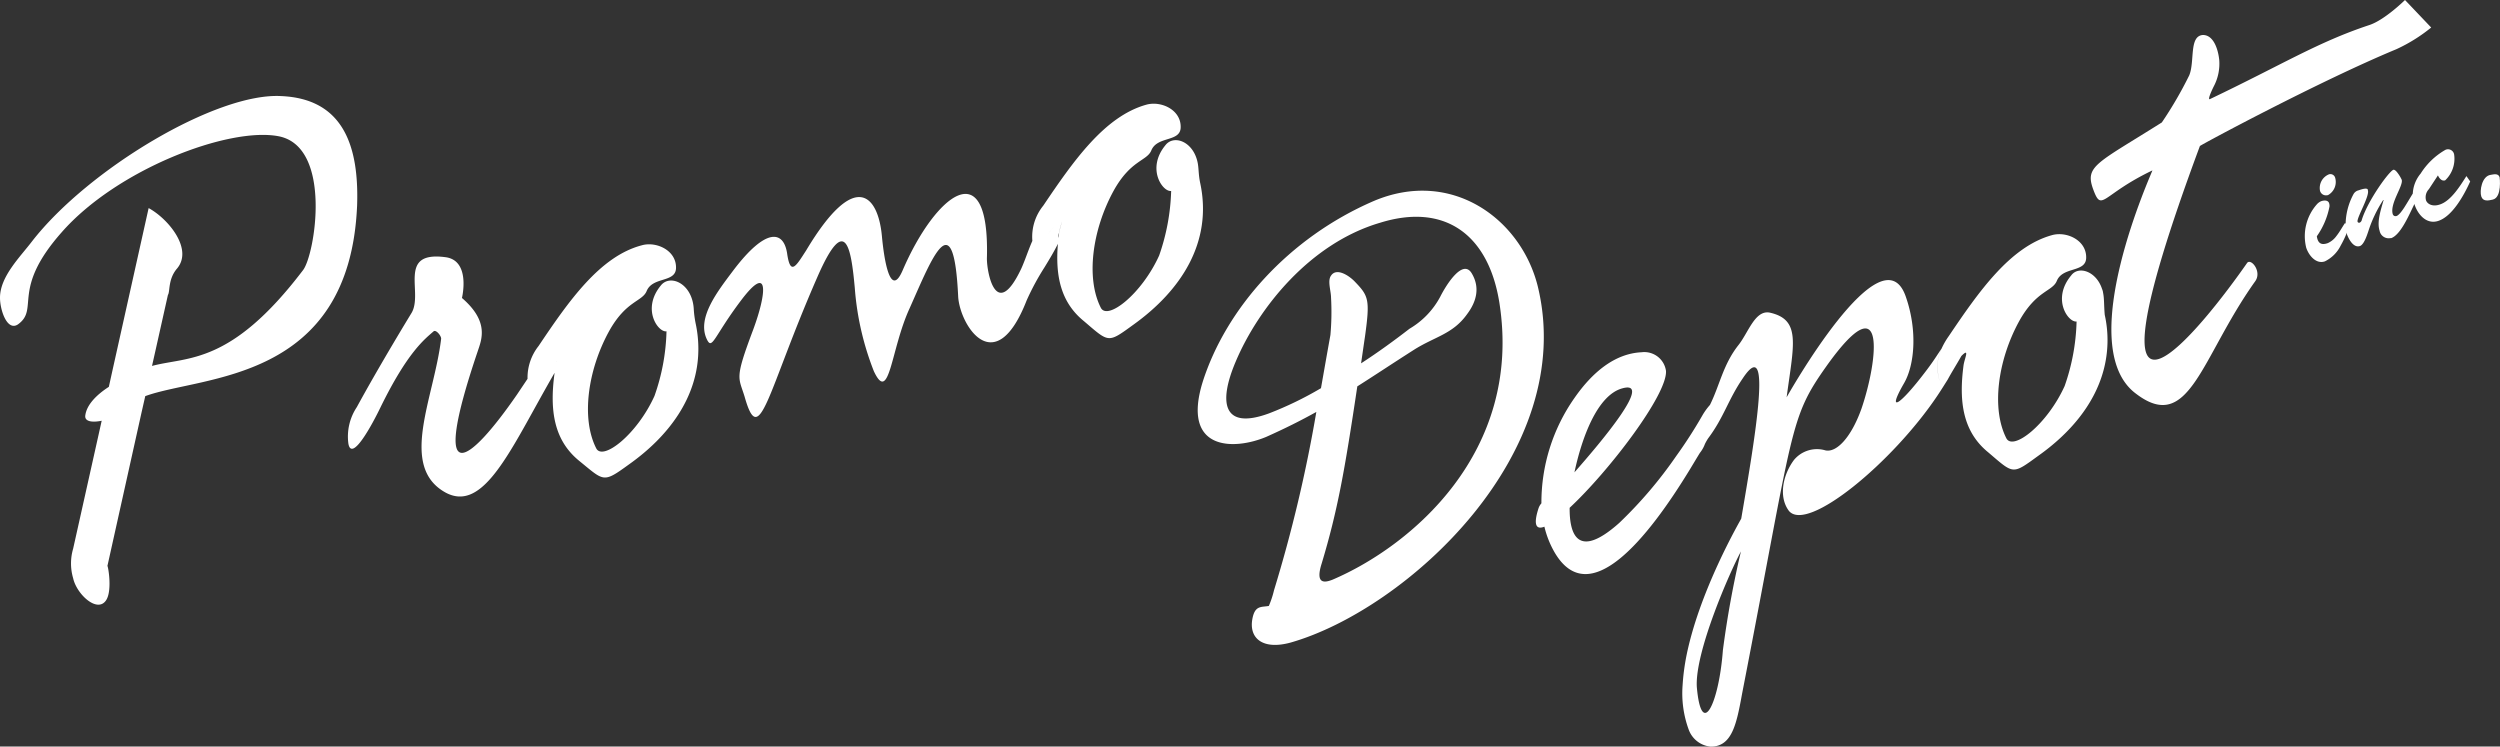
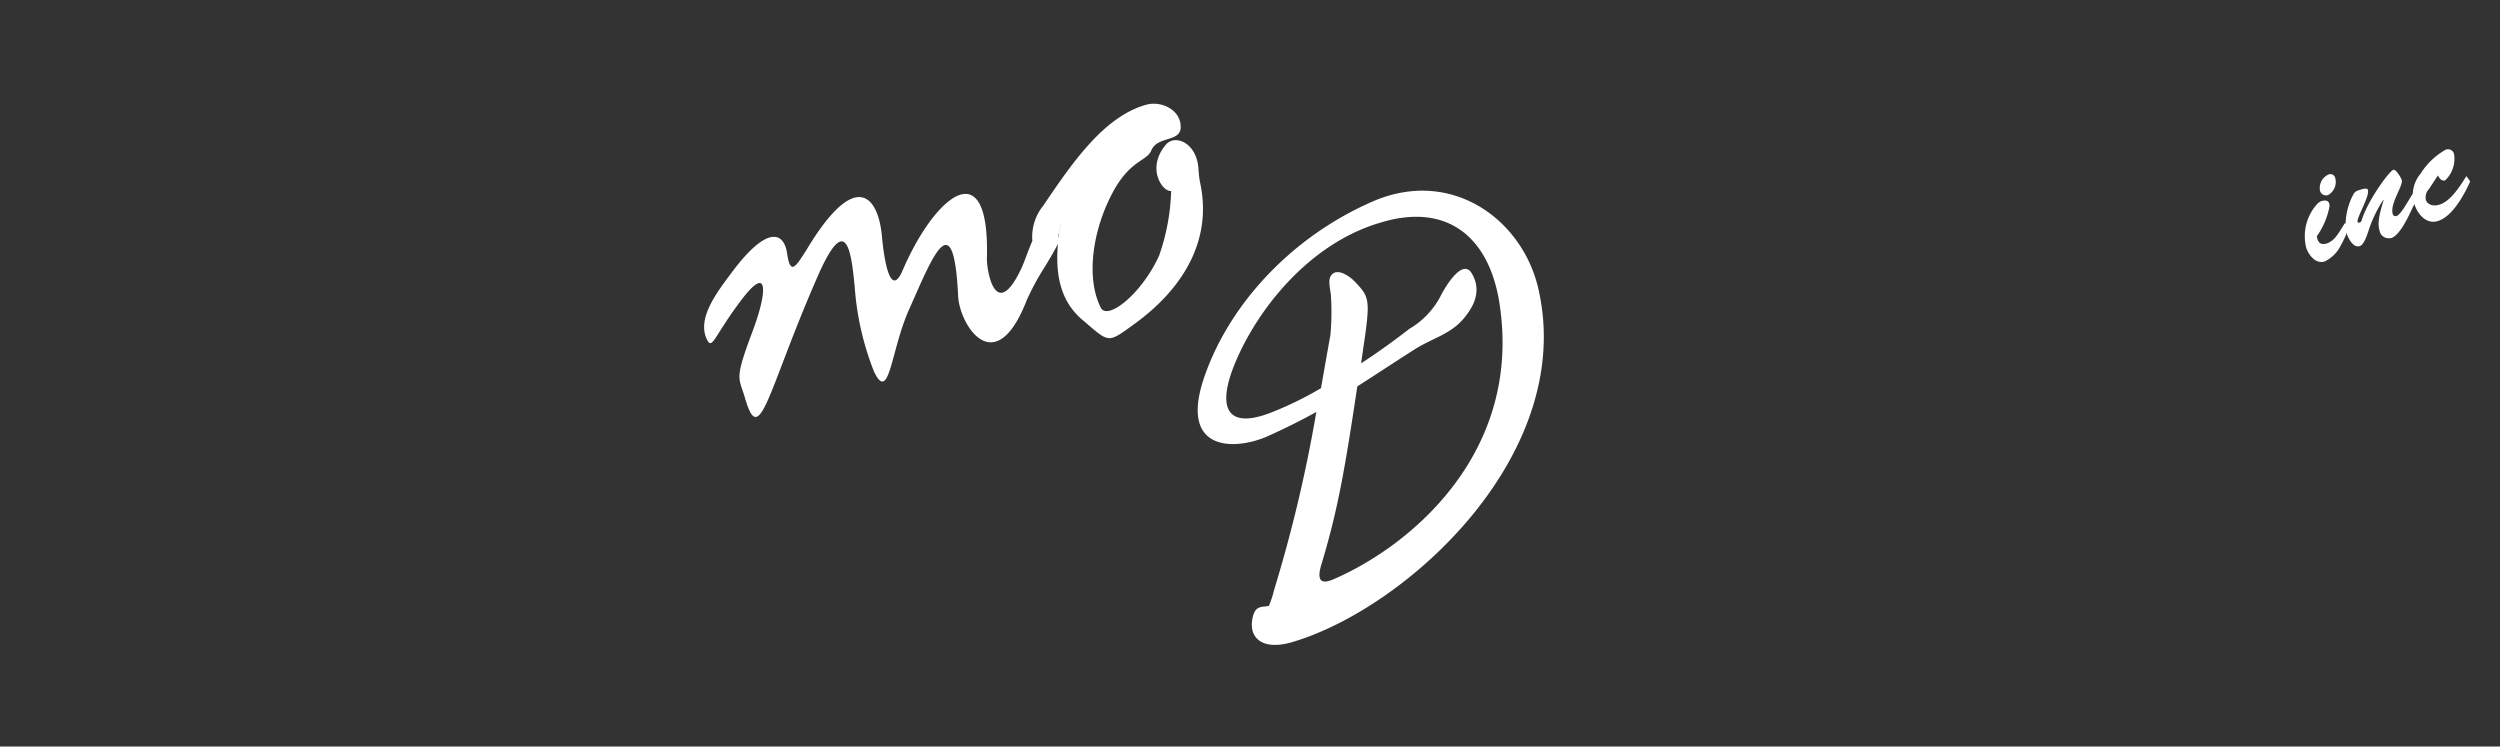
<svg xmlns="http://www.w3.org/2000/svg" id="dcf329c4-864b-48e1-b778-bbd2d844b367" data-name="273e1dc4-b61b-42ae-b423-2844b7ccbf58" width="317.89" height="94.93" viewBox="0 0 317.89 94.93">
  <rect x="0" y="0" width="317.89" height="94.93" fill="#333333" stroke="none" />
  <title>logo-white</title>
  <g>
-     <path d="M35.8,12.22c-8.25-.5-24.6,9.31-31.72,18.46C2.56,32.68,0,35.16,0,37.86c0,1.57.91,4.3,2.28,3.39,2.78-2-.93-4.37,5.55-11.7,7-8,21.21-13.43,27.57-12.23,6.93,1.31,4.65,15.16,3.11,17.06C29.32,46.47,23.88,45.31,19.33,46.53l.42-1.87,1.6-7.15c.29-.43,0-1.92,1.09-3.28,2.22-2.46-1-6.39-3.54-7.77L14.35,46.88l-.51,2.31c-1.55,1-2.85,2.29-3,3.69-.06.74.92.86,2.09.62l-.4,1.8L9.3,69.77a6.65,6.65,0,0,0,0,3.75c.43,2,3,4.42,4.14,2.88.85-1.12.35-4.21.22-4.44L18,52.44l.47-2.07c7.23-2.65,26-1.72,26.94-24.28C45.66,18.49,43.61,12.58,35.8,12.22Z" transform="translate(0 0)" style="fill: #fff" />
-     <path d="M88.22,39.38a5.28,5.28,0,0,0-.11-.89c-.56-2.65-3-3.54-4.07-2.2-2.49,3-.36,6,.71,5.84a26.51,26.51,0,0,1-1.53,8.22C81,55.26,76.63,58.66,75.81,57c-1.91-3.76-1.1-9.85,1.59-14.8,2.19-4,4.27-3.82,4.83-5.2.78-1.88,3.77-1,3.73-3,0-2.18-2.51-3.33-4.35-2.81C76.29,32.59,72.34,38.25,68.48,44a6.49,6.49,0,0,0-1.4,4.17,1.82,1.82,0,0,0,0,.33c.13,1.56.46,1.36.92.7-.46.66-.79.86-.92-.7a1.82,1.82,0,0,1,0-.33l-1.34,2c-6,8.69-11.23,12.9-5-5.49.47-1.44,1.54-3.75-2-6.79,0,0,1.17-4.79-2.12-5.19-6.2-.81-2.7,4.61-4.33,7.16,0,0-3.94,6.44-6.92,11.91a6.76,6.76,0,0,0-1.07,4.65c.44,2.42,3.12-2.62,4.09-4.64,3.43-7,5.59-8.64,6.77-9.67.35-.19,1,.68.93,1-.9,7.52-5.44,16.22.58,19.53,4.3,2.31,7.48-3.8,11.77-11.55.66-1.19,1.35-2.42,2.07-3.67.1-.61.45-1.46.26-1.5.19,0-.16.89-.26,1.5v.07c-.64,4.74-.06,8.51,3.15,11.12s3,2.85,6.35.42c5-3.55,8.75-8.5,8.79-14.55a15.34,15.34,0,0,0-.35-3.38A13.57,13.57,0,0,1,88.22,39.38Zm-19.28,8.4h0l.56-.66Z" transform="translate(0 0)" style="fill: #fff" />
    <path d="M152.61,23.26c-.23-1.08-.17-1.88-.33-2.62-.56-2.65-3-3.54-4.07-2.2-2.49,3-.36,6,.71,5.84a27.1,27.1,0,0,1-1.53,8.22c-2.23,4.91-6.59,8.31-7.42,6.62-1.9-3.76-1.09-9.85,1.6-14.8,2.19-4,4.27-3.82,4.83-5.2.78-1.88,3.77-1,3.73-3,0-2.19-2.51-3.32-4.36-2.81-5.31,1.48-9.26,7.13-13.12,12.85a6.29,6.29,0,0,0-1.38,4.47c-.33.74-.62,1.55-.93,2.36-.16.41-.32.82-.5,1.21-3.18,6.67-4.35.51-4.35-1.32.4-13.86-6.63-8-10.71,1.49-1.72,4-2.46-2.38-2.64-4.34-.47-5.12-3.35-8.69-9.63,1.81-1.29,2-2,3.28-2.42.41s-2.61-3.47-6.88,2.18c-2,2.66-4.52,5.9-3.4,8.56.75,1.72.84-.06,4.44-4.82s3.25-.91,1.51,3.78c-2.39,6.35-1.85,5.94-1.07,8.52,1.93,6.81,2.84-.62,9.25-15.26,3.57-8.17,4.28-3.74,4.75,1.39a36.22,36.22,0,0,0,2.43,10.61c2,4.25,2.14-2.79,4.54-8,2.86-6.41,5.61-13.65,6.18-1.46.25,3.69,4.71,10.67,8.7.46A32.17,32.17,0,0,1,132.81,34c.61-1,1.22-2,1.71-3-.35,4.13.39,7.47,3.3,9.83,3.25,2.77,3,2.85,6.35.42C150.08,37,154.24,30.86,152.61,23.26Zm-21.34,7.35h0a2.69,2.69,0,0,0,.23,1.08A2.69,2.69,0,0,1,131.27,30.61Zm3.39-1a2,2,0,0,1-.07.64,2,2,0,0,1,.07-.64c.16-1.1,1.22-3-1.51.25-.17.22-.33.44-.48.67.15-.23.31-.45.48-.67,2.73-3.26,1.67-1.3,1.51-.2Z" transform="translate(0 0)" style="fill: #fff" />
    <path d="M296.16,22.16A1.87,1.87,0,0,0,295,24.24a.78.78,0,0,0,.94.58l.06,0a1.91,1.91,0,0,0,.92-2.25A.63.63,0,0,0,296.16,22.16Z" transform="translate(0 0)" style="fill: #fff" />
    <path d="M310.25,26c-1,.34-1.63-.1-1.77-.54a1.5,1.5,0,0,1,.37-1.41L310,22.3c.15.36.49.78.92.63a3.77,3.77,0,0,0,1.14-3.27.79.79,0,0,0-.9-.67.75.75,0,0,0-.24.08,9,9,0,0,0-3.12,3,4.3,4.3,0,0,0-1,2.54h0L306,25.93l-.28.45c-.29.44-.69,1-1,1.09a.37.37,0,0,1-.46-.22c-.43-1.35,1.38-3.65,1.13-4.4a4.61,4.61,0,0,0-.63-1c-.2-.23-.35-.29-.43-.26-.54.19-3.19,3.81-4,6.32a.53.53,0,0,1-.28.4.21.21,0,0,1-.27-.11v0c-.15-.47,1.56-3.27,1.31-4,0-.11,0-.42-1.18,0a1,1,0,0,0-.65.49,8.32,8.32,0,0,0-1,3.78l-.07-.12c-.33.47-.67,1.12-1.1,1.66a2.73,2.73,0,0,1-1.09.9c-.86.31-1.28,0-1.4-.87a9.74,9.74,0,0,0,1.61-3.79,1.13,1.13,0,0,0-.05-.41c-.14-.43-.69-.37-1-.26a1.5,1.5,0,0,0-.53.37,6.11,6.11,0,0,0-1.38,5.55c.33,1,1.27,2.13,2.38,1.73a4.4,4.4,0,0,0,2-2,12.49,12.49,0,0,0,.79-1.65v.19c.24.65.85,1.8,1.67,1.51.51-.19.89-1.38,1.05-1.85a16.49,16.49,0,0,1,1.9-4h.05c-.3,1.1-.89,2.74-.51,3.91a1.17,1.17,0,0,0,1.36.94l.12,0c.82-.3,1.56-1.53,2.17-2.74.3-.59.56-1.16.79-1.63h0V26c.48,1.43,1.64,2.59,3.08,2.07,1.78-.63,3.24-3.3,4-5l-.48-.68C312.85,23.59,311.68,25.53,310.25,26Z" transform="translate(0 0)" style="fill: #fff" />
-     <path d="M317.84,22.53c-.19-.56-.84-.33-1.12-.3-1.15.15-1.44,2.06-1.21,2.75s.93.52,1.46.4C318.17,25.1,317.85,22.55,317.84,22.53Z" transform="translate(0 0)" style="fill: #fff" />
    <path d="M195.53,36.38c-2.15-8.59-11-15-20.85-10.82-10.88,4.7-18.8,13.73-21.75,23-2.73,8.82,4,8.7,8.06,7,2.38-1.06,4.45-2.1,6.39-3.18A181.6,181.6,0,0,1,162,75.05a12,12,0,0,1-.66,2c-1,.18-1.82-.11-2.12,1.81-.35,2.38,1.44,3.8,4.91,2.84C178.85,77.48,200.7,57.57,195.53,36.38ZM169.44,73.71c-.87.34-2.27.73-1.38-2.06,2-6.64,2.91-11.67,4.53-22.52,2.21-1.4,4.49-2.92,7.17-4.63s5-2,6.83-4.61c1.16-1.56,1.63-3.35.54-5.15s-3.1,1.22-4,3a10.36,10.36,0,0,1-3.9,4.06c-1.93,1.49-4,3-6.16,4.4.16-1.09.32-2.23.5-3.43.64-4.65.47-5.12-1.25-6.91-.71-.77-2.36-1.89-3.07-.81-.48.65,0,1.94,0,2.8a32.76,32.76,0,0,1-.08,4.75c-.42,2.32-.81,4.56-1.2,6.76a44.13,44.13,0,0,1-6.6,3.2c-5.8,2.14-6.52-1.24-4.23-6.61,2.86-6.75,9.39-15,18.36-17.63,8.14-2.53,13.75,1.42,15.15,10.14C193.66,57.52,179.39,69.46,169.44,73.71Z" transform="translate(0 0)" style="fill: #fff" />
-     <path d="M267.42,37.23a1.63,1.63,0,0,0-.13-.48c-.73-2.27-3-3-3.93-1.72-2.5,3-.37,6,.69,5.85a26.73,26.73,0,0,1-1.52,8.21c-2.23,4.91-6.59,8.31-7.42,6.62-1.9-3.76-1.09-9.85,1.6-14.8,2.19-4,4.27-3.82,4.83-5.2.77-1.87,3.77-1,3.73-3,0-2.19-2.51-3.33-4.35-2.81-5.32,1.48-9.27,7.13-13.13,12.85a9.53,9.53,0,0,0-.91,1.58,5.32,5.32,0,0,0-.47,2.91c.13,1.56.45,1.37.92.71-.47.66-.79.85-.93-.71a5.36,5.36,0,0,1,.47-2.9c-.47.7-.91,1.38-1.29,1.91s-.56.77-.83,1.12c-3.17,4.16-4.89,5.28-2.68,1.43,1.38-2.31,1.77-6.7.29-11-3-9-15.18,12.72-15.18,12.72.9-6.73,1.87-9.88-2.15-10.77-1.88-.36-2.73,2.59-4,4.16-1.94,2.48-2.35,5.07-3.6,7.58a13.26,13.26,0,0,1-1.23,2c-.9,1.26-1.9,3.37-1.33,4.12-.57-.75.43-2.86,1.33-4.12a13.26,13.26,0,0,0,1.23-2,8.11,8.11,0,0,0-1,1.4,59.09,59.09,0,0,1-3.29,5.1,54.55,54.55,0,0,1-7.25,8.51c-5.35,4.76-6.33,1.34-6.3-1.93,5-4.65,12.45-14.42,12.25-17.41a2.78,2.78,0,0,0-3.09-2.37c-3.41.16-6.26,2.53-8.53,5.79A23.15,23.15,0,0,0,196,64a1.79,1.79,0,0,0-.37.64c-.69,2.14-.28,2.74.75,2.33a12,12,0,0,0,1.32,3.31c4.38,7.4,11.78-1.71,17.24-10.69.42-.69.82-1.37,1.21-2h0a4.07,4.07,0,0,0,.64-1.13,6.37,6.37,0,0,1,.41-.72h0c2-2.66,2.54-4.91,4.39-7.61,3.83-5.8,1.63,7.25-.18,17.81,0,.06-5.47,9.33-7.06,17.92a28.21,28.21,0,0,0-.4,3.31,13.41,13.41,0,0,0,.77,5.58,3.3,3.3,0,0,0,2.81,2.19c2.74,0,3.29-2.93,4-6.8,6.63-34.06,5.92-34.82,10.72-41.59,7.7-10.81,6.56-.78,4.45,5.41-1.32,3.7-3.18,5.61-4.58,5.31a3.79,3.79,0,0,0-4,1.21c-1.41,1.88-2,4.68-.65,6.48,2.34,2.83,13.2-6.16,18.91-14.69.46-.69.89-1.38,1.28-2,.49-.91,1.14-1.94,1.74-3h0c1.11-1.13.41.29.28,1.16-.63,4.73-.06,8.5,3.16,11.11,3.25,2.77,3,2.85,6.35.41,3.93-2.78,7.08-6.43,8.27-10.8a14.79,14.79,0,0,0,.17-7.12C267.52,38.78,267.58,38,267.42,37.23ZM206.29,49.38c4-1.12-2.64,6.76-6.09,10.68C201.11,55.79,203.06,50.26,206.29,49.38Zm12.78,33.37c-.51,6.7-2.72,11.35-3.31,4.6-.26-4.48,4.22-14.65,5.61-17.23a125.3,125.3,0,0,0-2.3,12.61Z" transform="translate(0 0)" style="fill: #fff" />
-     <path d="M285.73,33.44c-5.2,7.48-22.66,30-6-14.87,0-.09,15.2-8.26,25-12.32a20.75,20.75,0,0,0,4.41-2.75L305.81,0s-2.58,2.55-4.55,3.19c-6.57,2.18-11,5-20.27,9.42-.37.1.51-1.64.51-1.64a6.15,6.15,0,0,0,.69-3.34c-.15-1.45-.76-3.2-2.09-3.18-1.77.14-1,3.34-1.72,5.12a49.86,49.86,0,0,1-3.49,6c-8.2,5.17-9.77,5.52-8.77,8.39,1.16,3.18,1,.85,7.57-2.29.08,0-10.17,22.27-2.14,28.35,6.84,5.27,8.27-4.5,15.18-14.21C287.69,34.56,286.22,32.78,285.73,33.44Z" transform="translate(0 0)" style="fill: #fff" />
  </g>
</svg>